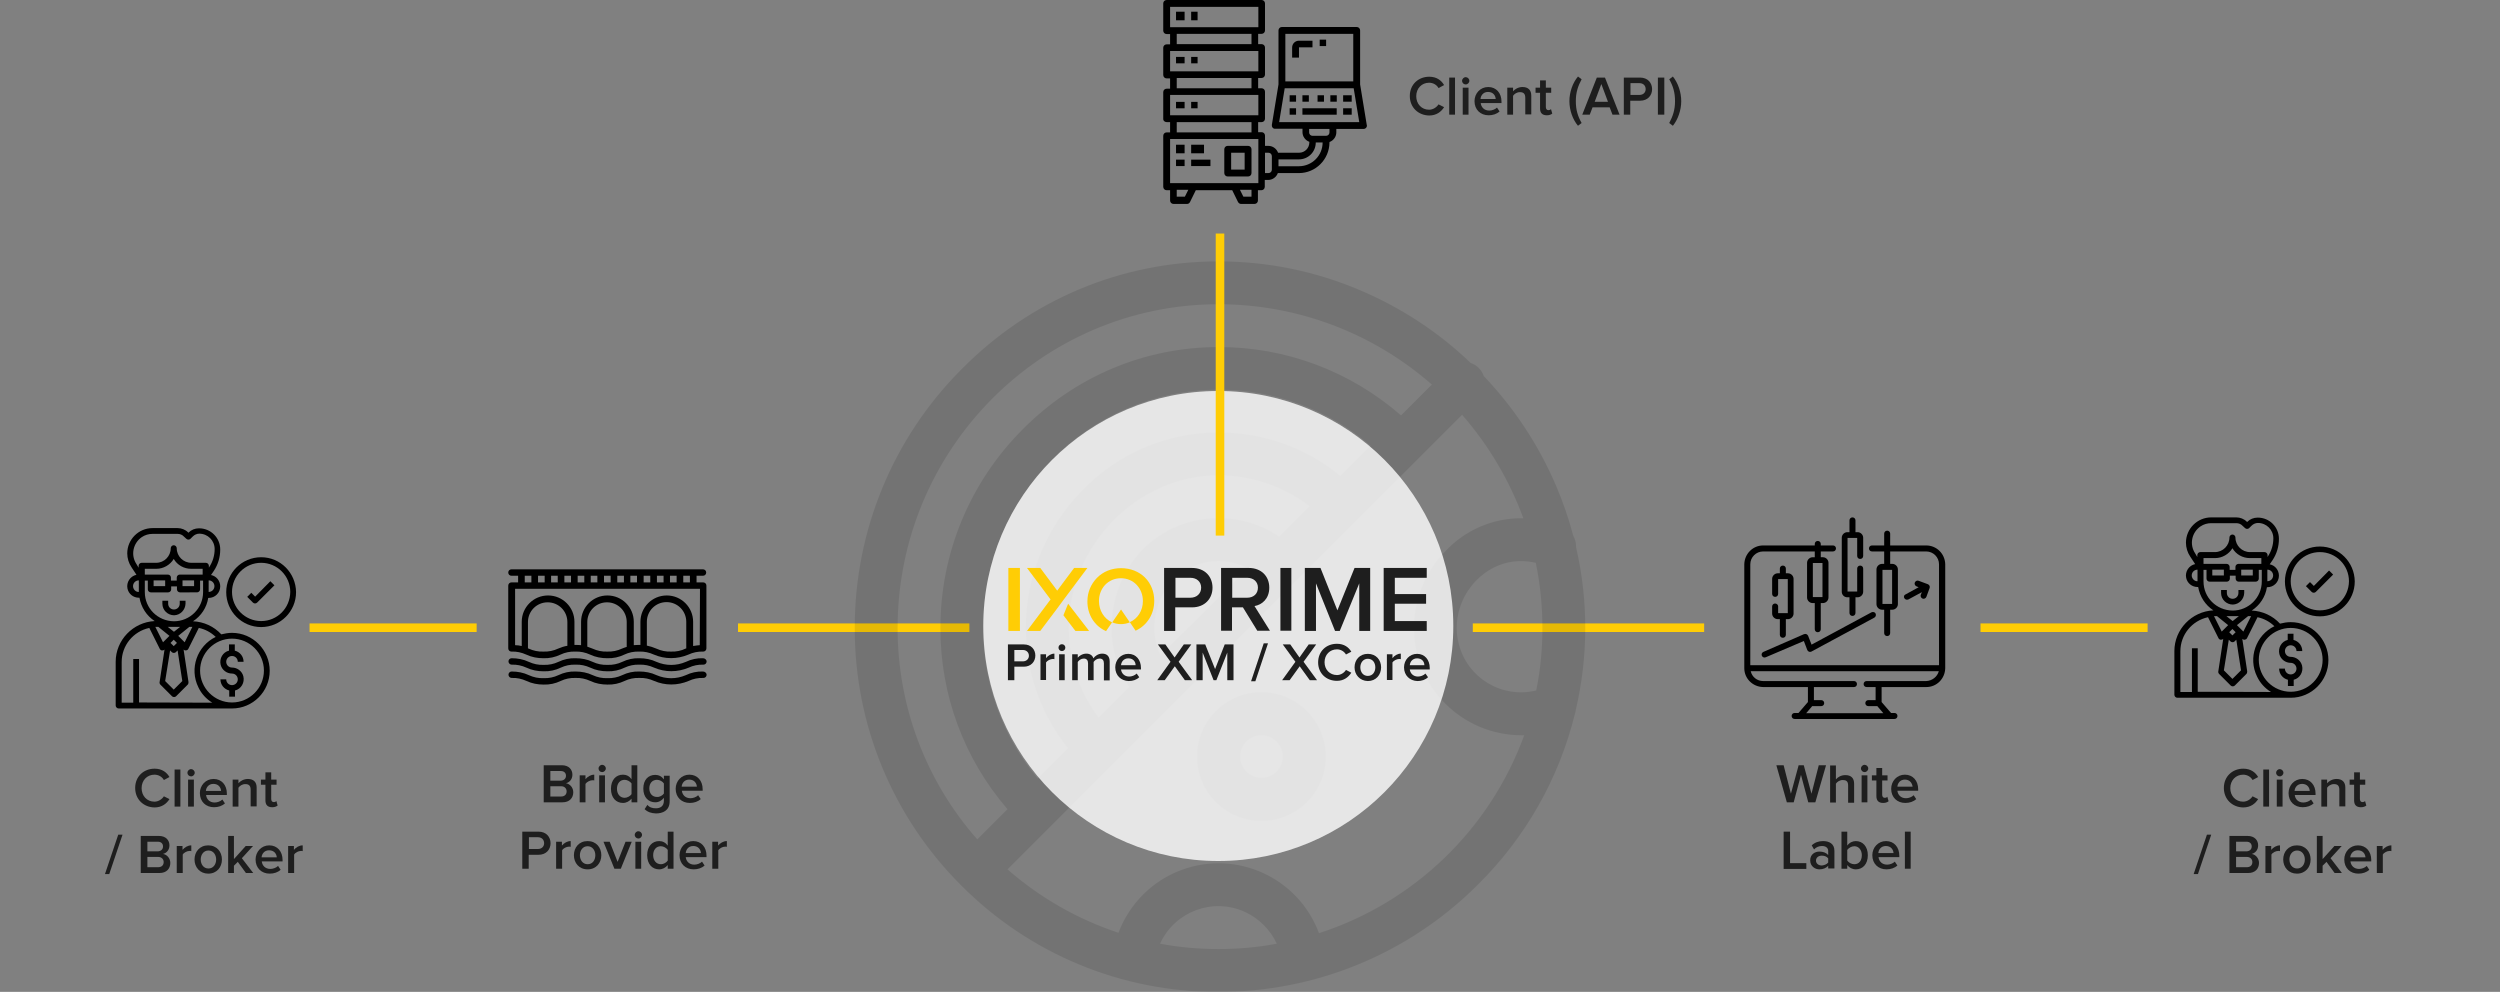
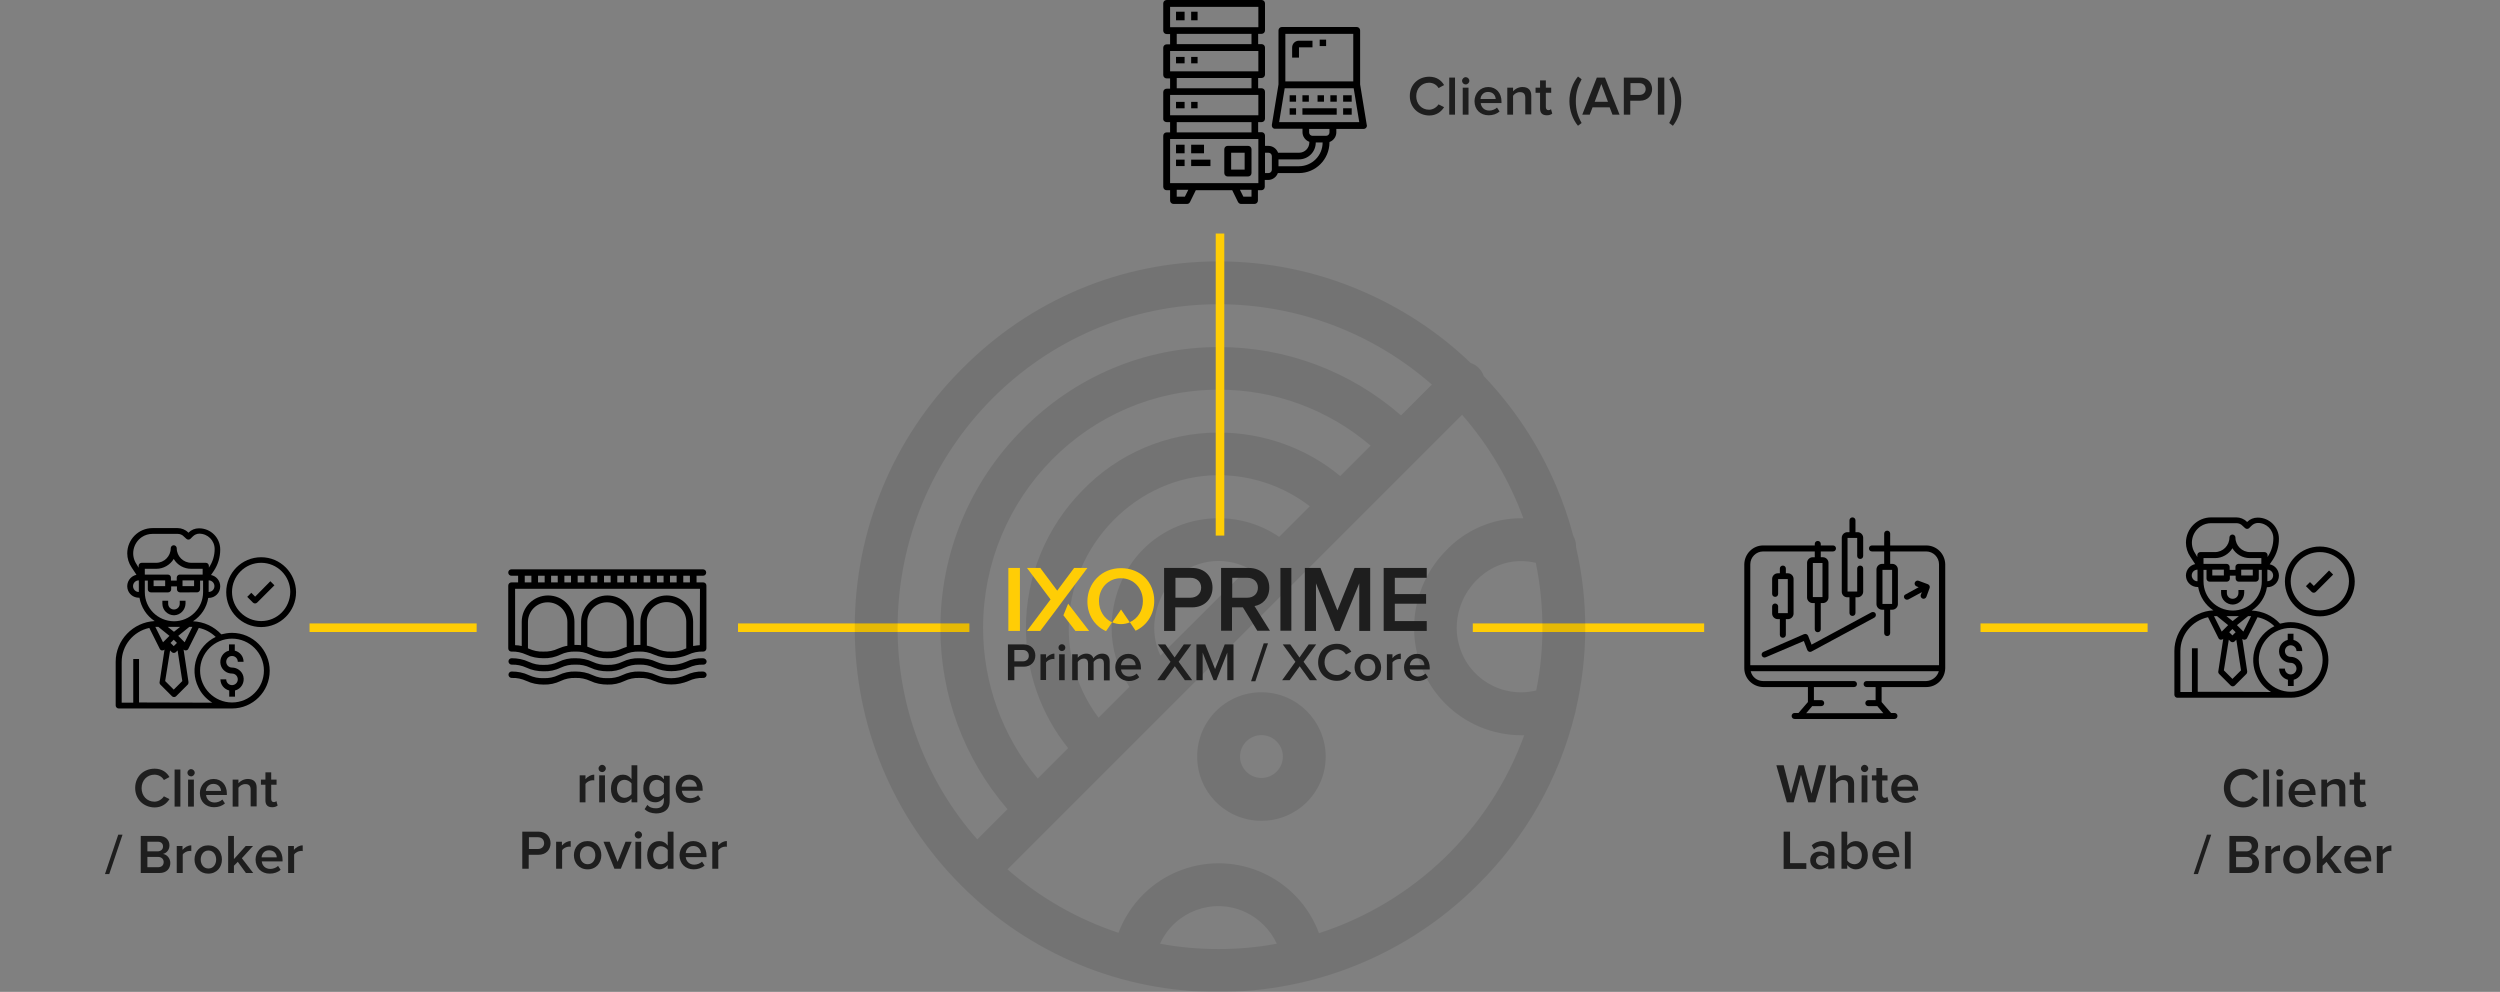
<svg xmlns="http://www.w3.org/2000/svg" version="1.1" id="Layer_1" x="0px" y="0px" width="1167px" height="463px" viewBox="0 0 1167 463" style="enable-background:new 0 0 1167 463;" xml:space="preserve">
  <rect x="0" y="0" width="1167" height="463" fill="#808080" stroke="none" />
  <style type="text/css">
	.st0{enable-background:new    ;}
	.st1{fill:#1E1E1E;}
	.st2{fill:none;stroke:#FFCD05;stroke-width:4;}
	.st3{opacity:0.1;}
	.st4{opacity:0.8;fill:#FFFFFF;}
	.st5{fill:#FFCD05;}
</style>
  <g id="Group_749" transform="translate(11160 973.516)">
    <g id="Group_742" transform="translate(-11114 -735)">
      <path id="Path_710" d="M40.6,43.3v-1.4h-2.7v1.4c0,1.5-1.2,2.7-2.7,2.7c-1.5,0-2.7-1.2-2.7-2.7v-1.4h-2.7v1.4c0,3,2.5,5.4,5.5,5.4    C38.2,48.6,40.5,46.2,40.6,43.3z" />
      <path id="Path_711" d="M75.9,21.6c-9,0-16.3,7.3-16.3,16.3s7.3,16.3,16.3,16.3s16.3-7.3,16.3-16.3C92.1,28.9,84.9,21.6,75.9,21.6z     M75.9,51.4c-7.5,0-13.6-6.1-13.6-13.6c0-7.5,6.1-13.6,13.6-13.6c7.5,0,13.6,6.1,13.6,13.6v0C89.4,45.4,83.4,51.4,75.9,51.4z" />
      <path id="Path_712" d="M62.3,67.7c1.5,0,2.7,1.2,2.7,2.7h2.7c0-2.5-1.7-4.6-4.1-5.2v-2.9h-2.7v2.9c-2.9,0.7-4.6,3.7-3.9,6.6    c0.6,2.4,2.8,4.1,5.3,4.1c1.5,0,2.7,1.2,2.7,2.7s-1.2,2.7-2.7,2.7s-2.7-1.2-2.7-2.7c0,0,0,0,0,0h-2.7c0,2.5,1.7,4.6,4.1,5.2v2.9    h2.7v-2.9c2.9-0.7,4.6-3.7,3.9-6.6c-0.6-2.4-2.8-4.1-5.3-4.1c-1.5,0-2.7-1.2-2.7-2.7C59.6,68.9,60.8,67.7,62.3,67.7L62.3,67.7z" />
      <path id="Path_713" d="M62.3,56.9c-1.7,0-3.4,0.3-5,0.7c-3.4-3.7-8.2-5.9-13.2-6.1c3.8-2.5,6.4-6.4,7.1-10.9h0.2    c3,0,5.4-2.4,5.4-5.4c0-2.6-1.8-4.8-4.3-5.3l1.3-1.9c2-3,3-6.4,3-10c0-5.5-4.4-9.9-9.9-9.9c-1.9,0-3.6,0.7-4.9,2l-0.1,0.1L41.8,10    c-1.3-1.3-3.1-2-4.9-2H25.2c-6.5,0-11.8,5.3-11.8,11.8c0,2.3,0.7,4.6,2,6.5l2.3,3.5c-2.9,0.6-4.8,3.5-4.2,6.4    c0.5,2.5,2.7,4.3,5.3,4.3h0.3c0.8,4.5,3.3,8.4,7.1,10.9C16.1,51.9,8,60.3,8,70.4v20.4c0,0.7,0.6,1.4,1.4,1.4c0,0,0,0,0,0h52.9    c9.7,0,17.6-7.9,17.6-17.6S72,56.9,62.3,56.9L62.3,56.9L62.3,56.9z M27.9,54.1l5.2,4.2l-3,3l-3.6-7.2c0.2,0,0.3,0,0.5,0L27.9,54.1    z M38.1,54.1l-2.9,2.3l-2.9-2.3H38.1z M33.4,65.1l0.8,0.8c0.5,0.5,1.4,0.5,1.9,0c0,0,0,0,0,0l0.8-0.8l2.2,14.3l-4,4l-4-4    L33.4,65.1z M35.1,63.1l-1.5-1.5l1.5-1.5l1.5,1.5L35.1,63.1z M37.2,58.3l5.2-4.2h0.9c0.2,0,0.3,0,0.5,0l-3.6,7.2L37.2,58.3z     M37.9,29.7c-0.7,0-1.4,0.6-1.4,1.4v1.4h-2.7v-1.4c0-0.7-0.6-1.4-1.4-1.4H21.6V27H27c3.3,0,6.4-1.8,8.1-4.6    c1.7,2.9,4.8,4.6,8.1,4.6h5.4v2.7L37.9,29.7z M44.6,32.4v2.7h-5.4v-2.7L44.6,32.4z M31.1,32.4v2.7h-5.4v-2.7L31.1,32.4z     M54.1,35.1c0,1.5-1.2,2.7-2.7,2.7v-5.4C52.9,32.4,54.1,33.6,54.1,35.1L54.1,35.1z M17.7,24.8c-2.8-4.2-1.6-9.8,2.5-12.6    c1.5-1,3.2-1.5,5-1.5h11.7c1.1,0,2.2,0.4,3,1.3L41,13c0.5,0.5,1.4,0.5,1.9,0l1.1-1.1c0.8-0.8,1.9-1.3,3-1.3c4,0,7.2,3.2,7.2,7.2    c0,3-0.9,6-2.6,8.5l-0.1,0.2v-0.9c0-0.7-0.6-1.4-1.4-1.4h-6.8c-3.7,0-6.8-3-6.8-6.8c0-0.7-0.6-1.4-1.4-1.4c-0.7,0-1.4,0.6-1.4,1.4    c0,3.7-3,6.8-6.8,6.8h-6.8c-0.7,0-1.4,0.6-1.4,1.4l0,0v0.9L17.7,24.8z M16.1,35.1c0-1.5,1.2-2.7,2.7-2.7v5.4    C17.4,37.9,16.1,36.6,16.1,35.1z M21.6,37.9v-5.4h1.4v4.1c0,0.7,0.6,1.4,1.4,1.4h8.1c0.7,0,1.4-0.6,1.4-1.4c0,0,0,0,0,0v-1.4h2.7    v1.4c0,0.7,0.6,1.4,1.4,1.4H46c0.7,0,1.4-0.6,1.4-1.4c0,0,0,0,0,0v-4.1h1.4v5.4c0,7.5-6.1,13.6-13.6,13.6    C27.6,51.4,21.6,45.4,21.6,37.9C21.6,37.9,21.6,37.9,21.6,37.9L21.6,37.9z M18.9,89.4V69.1h-2.7v20.4h-5.4v-19    c0-7.7,5.4-14.3,12.9-15.9l4.9,9.8c0.2,0.4,0.6,0.7,1,0.7c0.1,0,0.1,0,0.2,0c0.4,0,0.7-0.1,1-0.4l0,0l-2.3,15.2    c-0.1,0.4,0.1,0.9,0.4,1.2l5.4,5.4c0.5,0.5,1.4,0.5,1.9,0c0,0,0,0,0,0l5.4-5.4c0.3-0.3,0.4-0.7,0.4-1.2l-2.3-15.2l0,0    c0.3,0.3,0.6,0.4,1,0.4c0.1,0,0.1,0,0.2,0c0.4-0.1,0.8-0.3,1-0.7l4.9-9.8c3,0.6,5.7,2.1,7.9,4.2c-8.7,4.2-12.4,14.8-8.1,23.5    c1.4,3,3.7,5.5,6.5,7.2L18.9,89.4z M62.3,89.4c-8.2,0-14.9-6.7-14.9-14.9c0-8.2,6.7-14.9,14.9-14.9c8.2,0,14.9,6.7,14.9,14.9    C77.2,82.7,70.5,89.4,62.3,89.4z" />
      <path id="Path_714" d="M73.1,40l-1.8-1.8l-1.9,1.9l2.7,2.7c0.5,0.5,1.4,0.5,1.9,0c0,0,0,0,0,0l8.1-8.1l-1.9-1.9L73.1,40z" />
    </g>
    <g id="Group_743" transform="translate(-10153 -740)">
      <path id="Path_710-2" d="M40.6,43.3v-1.4h-2.7v1.4c0,1.5-1.2,2.7-2.7,2.7c-1.5,0-2.7-1.2-2.7-2.7v-1.4h-2.7v1.4    c0,3,2.5,5.4,5.5,5.4C38.2,48.6,40.5,46.2,40.6,43.3z" />
      <path id="Path_711-2" d="M75.9,21.6c-9,0-16.3,7.3-16.3,16.3s7.3,16.3,16.3,16.3s16.3-7.3,16.3-16.3    C92.1,28.9,84.9,21.6,75.9,21.6z M75.9,51.4c-7.5,0-13.6-6.1-13.6-13.6c0-7.5,6.1-13.6,13.6-13.6c7.5,0,13.6,6.1,13.6,13.6v0    C89.4,45.4,83.4,51.4,75.9,51.4z" />
      <path id="Path_712-2" d="M62.3,67.7c1.5,0,2.7,1.2,2.7,2.7h2.7c0-2.5-1.7-4.6-4.1-5.2v-2.9h-2.7v2.9c-2.9,0.7-4.6,3.7-3.9,6.6    c0.6,2.4,2.8,4.1,5.3,4.1c1.5,0,2.7,1.2,2.7,2.7s-1.2,2.7-2.7,2.7s-2.7-1.2-2.7-2.7c0,0,0,0,0,0h-2.7c0,2.5,1.7,4.6,4.1,5.2v2.9    h2.7v-2.9c2.9-0.7,4.6-3.7,3.9-6.6c-0.6-2.4-2.8-4.1-5.3-4.1c-1.5,0-2.7-1.2-2.7-2.7C59.6,68.9,60.8,67.7,62.3,67.7L62.3,67.7z" />
      <path id="Path_713-2" d="M62.3,56.9c-1.7,0-3.4,0.3-5,0.7c-3.4-3.7-8.2-5.9-13.2-6.1c3.8-2.5,6.4-6.4,7.1-10.9h0.2    c3,0,5.4-2.4,5.4-5.4c0-2.6-1.8-4.8-4.3-5.3l1.3-1.9c2-3,3-6.4,3-10c0-5.5-4.4-9.9-9.9-9.9c-1.9,0-3.6,0.7-4.9,2l-0.1,0.1L41.8,10    c-1.3-1.3-3.1-2-4.9-2H25.2c-6.5,0-11.8,5.3-11.8,11.8c0,2.3,0.7,4.6,2,6.5l2.3,3.5c-2.9,0.6-4.8,3.5-4.2,6.4    c0.5,2.5,2.7,4.3,5.3,4.3h0.3c0.8,4.5,3.3,8.4,7.1,10.9C16.1,51.9,8,60.3,8,70.4v20.4c0,0.7,0.6,1.4,1.4,1.4c0,0,0,0,0,0h52.9    c9.7,0,17.6-7.9,17.6-17.6S72,56.9,62.3,56.9L62.3,56.9L62.3,56.9z M27.9,54.1l5.2,4.2l-3,3l-3.6-7.2c0.2,0,0.3,0,0.5,0L27.9,54.1    z M38.1,54.1l-2.9,2.3l-2.9-2.3H38.1z M33.4,65.1l0.8,0.8c0.5,0.5,1.4,0.5,1.9,0c0,0,0,0,0,0l0.8-0.8l2.2,14.3l-4,4l-4-4    L33.4,65.1z M35.1,63.1l-1.5-1.5l1.5-1.5l1.5,1.5L35.1,63.1z M37.2,58.3l5.2-4.2h0.9c0.2,0,0.3,0,0.5,0l-3.6,7.2L37.2,58.3z     M37.9,29.7c-0.7,0-1.4,0.6-1.4,1.4v1.4h-2.7v-1.4c0-0.7-0.6-1.4-1.4-1.4H21.6V27H27c3.3,0,6.4-1.8,8.1-4.6    c1.7,2.9,4.8,4.6,8.1,4.6h5.4v2.7L37.9,29.7z M44.6,32.4v2.7h-5.4v-2.7L44.6,32.4z M31.1,32.4v2.7h-5.4v-2.7L31.1,32.4z     M54.1,35.1c0,1.5-1.2,2.7-2.7,2.7v-5.4C52.9,32.4,54.1,33.6,54.1,35.1L54.1,35.1z M17.7,24.8c-2.8-4.2-1.6-9.8,2.5-12.6    c1.5-1,3.2-1.5,5-1.5h11.7c1.1,0,2.2,0.4,3,1.3L41,13c0.5,0.5,1.4,0.5,1.9,0l1.1-1.1c0.8-0.8,1.9-1.3,3-1.3c4,0,7.2,3.2,7.2,7.2    c0,3-0.9,6-2.6,8.5l-0.1,0.2v-0.9c0-0.7-0.6-1.4-1.4-1.4h-6.8c-3.7,0-6.8-3-6.8-6.8c0-0.7-0.6-1.4-1.4-1.4c-0.7,0-1.4,0.6-1.4,1.4    c0,3.7-3,6.8-6.8,6.8h-6.8c-0.7,0-1.4,0.6-1.4,1.4l0,0v0.9L17.7,24.8z M16.1,35.1c0-1.5,1.2-2.7,2.7-2.7v5.4    C17.4,37.9,16.1,36.6,16.1,35.1z M21.6,37.9v-5.4h1.4v4.1c0,0.7,0.6,1.4,1.4,1.4h8.1c0.7,0,1.4-0.6,1.4-1.4c0,0,0,0,0,0v-1.4h2.7    v1.4c0,0.7,0.6,1.4,1.4,1.4H46c0.7,0,1.4-0.6,1.4-1.4c0,0,0,0,0,0v-4.1h1.4v5.4c0,7.5-6.1,13.6-13.6,13.6    C27.6,51.4,21.6,45.4,21.6,37.9C21.6,37.9,21.6,37.9,21.6,37.9L21.6,37.9z M18.9,89.4V69.1h-2.7v20.4h-5.4v-19    c0-7.7,5.4-14.3,12.9-15.9l4.9,9.8c0.2,0.4,0.6,0.7,1,0.7c0.1,0,0.1,0,0.2,0c0.4,0,0.7-0.1,1-0.4l0,0l-2.3,15.2    c-0.1,0.4,0.1,0.9,0.4,1.2l5.4,5.4c0.5,0.5,1.4,0.5,1.9,0c0,0,0,0,0,0l5.4-5.4c0.3-0.3,0.4-0.7,0.4-1.2l-2.3-15.2l0,0    c0.3,0.3,0.6,0.4,1,0.4c0.1,0,0.1,0,0.2,0c0.4-0.1,0.8-0.3,1-0.7l4.9-9.8c3,0.6,5.7,2.1,7.9,4.2c-8.7,4.2-12.4,14.8-8.1,23.5    c1.4,3,3.7,5.5,6.5,7.2L18.9,89.4z M62.3,89.4c-8.2,0-14.9-6.7-14.9-14.9c0-8.2,6.7-14.9,14.9-14.9c8.2,0,14.9,6.7,14.9,14.9    C77.2,82.7,70.5,89.4,62.3,89.4z" />
      <path id="Path_714-2" d="M73.1,40l-1.8-1.8l-1.9,1.9l2.7,2.7c0.5,0.5,1.4,0.5,1.9,0c0,0,0,0,0,0l8.1-8.1l-1.9-1.9L73.1,40z" />
    </g>
    <g id="Group_744" transform="translate(-10617.001 -973.516)">
      <g id="Group_460" transform="translate(58.702 44.772)">
        <g id="Group_459" transform="translate(0 0)">
          <rect id="Rectangle_479" x="0.3" y="-0.3" width="3" height="3" />
        </g>
      </g>
      <g id="Group_462" transform="translate(58.702 50.741)">
        <g id="Group_461" transform="translate(0 0)">
          <rect id="Rectangle_480" x="0.3" y="-0.2" width="3" height="3" />
        </g>
      </g>
      <g id="Group_464" transform="translate(64.671 50.741)">
        <g id="Group_463" transform="translate(0 0)">
          <rect id="Rectangle_481" x="0.3" y="-0.2" width="16" height="3" />
        </g>
      </g>
      <g id="Group_466" transform="translate(83.575 50.741)">
        <g id="Group_465" transform="translate(0 0)">
          <rect id="Rectangle_482" x="0.4" y="-0.2" width="4" height="3" />
        </g>
      </g>
      <g id="Group_468" transform="translate(64.671 44.772)">
        <g id="Group_467" transform="translate(0 0)">
          <rect id="Rectangle_483" x="0.3" y="-0.3" width="3" height="3" />
        </g>
      </g>
      <g id="Group_470" transform="translate(71.636 44.772)">
        <g id="Group_469" transform="translate(0 0)">
          <rect id="Rectangle_484" x="0.4" y="-0.3" width="3" height="3" />
        </g>
      </g>
      <g id="Group_472" transform="translate(77.606 44.772)">
        <g id="Group_471" transform="translate(0 0)">
          <rect id="Rectangle_485" x="0.4" y="-0.3" width="3" height="3" />
        </g>
      </g>
      <g id="Group_474" transform="translate(83.575 44.772)">
        <g id="Group_473" transform="translate(0 0)">
          <rect id="Rectangle_486" x="0.4" y="-0.3" width="4" height="3" />
        </g>
      </g>
      <g id="Group_476" transform="translate(60.168 19)">
        <g id="Group_475">
          <path id="Path_715" d="M3.2,0C1.4,0,0,1.4,0,3.2v0v4.7h3.2l0-4.8h6.3V0H3.2z" />
        </g>
      </g>
      <g id="Group_478" transform="translate(72.631 18.904)">
        <g id="Group_477" transform="translate(0 0)">
          <rect id="Rectangle_487" x="0.4" y="-0.4" width="3" height="3" />
        </g>
      </g>
      <g id="Group_480" transform="translate(5.971 5.969)">
        <g id="Group_479" transform="translate(0 0)">
          <rect id="Rectangle_488" x="0" y="-0.5" width="4" height="4" />
        </g>
      </g>
      <g id="Group_482" transform="translate(12.935 5.969)">
        <g id="Group_481" transform="translate(0 0)">
          <rect id="Rectangle_489" x="0.1" y="-0.5" width="3" height="4" />
        </g>
      </g>
      <g id="Group_484" transform="translate(5.971 26.863)">
        <g id="Group_483" transform="translate(0 0)">
          <rect id="Rectangle_490" x="0" y="-0.3" width="4" height="3" />
        </g>
      </g>
      <g id="Group_486" transform="translate(12.935 26.863)">
        <g id="Group_485" transform="translate(0 0)">
          <rect id="Rectangle_491" x="0.1" y="-0.3" width="3" height="3" />
        </g>
      </g>
      <g id="Group_488" transform="translate(5.971 47.757)">
        <g id="Group_487" transform="translate(0 0)">
          <rect id="Rectangle_492" x="0" y="-0.2" width="4" height="3" />
        </g>
      </g>
      <g id="Group_490" transform="translate(12.935 47.757)">
        <g id="Group_489" transform="translate(0 0)">
          <rect id="Rectangle_493" x="0.1" y="-0.2" width="3" height="3" />
        </g>
      </g>
      <g id="Group_492" transform="translate(0.001)">
        <g id="Group_491" transform="translate(0)">
          <path id="Path_716" d="M95,58.3l-3.1-18.9V14.2c0-0.9-0.7-1.6-1.6-1.6l0,0H55.4c-0.9,0-1.6,0.7-1.6,1.6l0,0v25.2l-3.1,18.9      c-0.1,0.9,0.4,1.7,1.3,1.8c0.1,0,0.2,0,0.3,0h12.7v1.6c0,2,1.3,3.8,3.2,4.5v0.3c0,2.6-2.1,4.8-4.8,4.8l0,0h-9.8      c-0.7-1.9-2.5-3.2-4.5-3.2h-1.6v-4.8c0-0.9-0.7-1.6-1.6-1.6l0,0h-1.6V57h1.6c0.9,0,1.6-0.7,1.6-1.6V42.8c0-0.9-0.7-1.6-1.6-1.6      l0,0h-1.6v-4.8h1.6c0.9,0,1.6-0.7,1.6-1.6l0,0V22.2c0-0.9-0.7-1.6-1.6-1.6l0,0h-1.6v-4.8h1.6c0.9,0,1.6-0.7,1.6-1.6v0V1.6      c0-0.9-0.7-1.6-1.6-1.6H1.6C0.7,0,0,0.7,0,1.6c0,0,0,0,0,0v12.7c0,0.9,0.7,1.6,1.6,1.6c0,0,0,0,0,0h1.6v4.8H1.6      c-0.9,0-1.6,0.7-1.6,1.6c0,0,0,0,0,0v12.7c0,0.9,0.7,1.6,1.6,1.6c0,0,0,0,0,0h1.6v4.8H1.6c-0.9,0-1.6,0.7-1.6,1.6c0,0,0,0,0,0      v12.7C0,56.3,0.7,57,1.6,57c0,0,0,0,0,0h1.6v4.8H1.6c-0.9,0-1.6,0.7-1.6,1.6c0,0,0,0,0,0v23.8c0,0.9,0.7,1.6,1.6,1.6      c0,0,0,0,0,0h1.6v4.8c0,0.9,0.7,1.6,1.6,1.6l0,0h6.3c0.6,0,1.1-0.3,1.4-0.9l2.7-5.5h17l2.7,5.5c0.3,0.5,0.8,0.9,1.4,0.9h6.3      c0.9,0,1.6-0.7,1.6-1.6l0,0v-4.8h1.6c0.9,0,1.6-0.7,1.6-1.6l0,0v-3.2h1.6c2,0,3.8-1.3,4.5-3.2h9.8c7.9,0,14.2-6.4,14.3-14.2      v-0.3c1.9-0.7,3.2-2.5,3.2-4.5v-1.6h12.7c0.9,0,1.6-0.7,1.6-1.6C95,58.5,95,58.4,95,58.3z M3.2,3.2h41.2v9.5H3.2V3.2z       M41.2,15.8v4.8H6.3v-4.8H41.2z M3.2,23.8h41.2v9.5H3.2L3.2,23.8z M41.2,36.4v4.8H6.3v-4.8H41.2z M3.2,44.3h41.2v9.5H3.2      L3.2,44.3z M41.2,57v4.8H6.3V57H41.2z M10.1,91.8H6.3v-3.2h5.4L10.1,91.8z M41.2,91.8h-3.8l-1.6-3.2h5.4L41.2,91.8z M44.3,85.5      H3.2V64.9h41.2V85.5z M50.7,79.2c0,0.9-0.7,1.6-1.6,1.6l0,0h-1.6v-9.5h1.6c0.9,0,1.6,0.7,1.6,1.6l0,0L50.7,79.2z M57,15.8h31.7      V38H57V15.8z M63.3,77.6h-9.5v-3.2h9.5c4.4,0,7.9-3.5,7.9-7.9h3.2C74.4,72.6,69.5,77.6,63.3,77.6L63.3,77.6z M77.6,61.8      c0,0.9-0.7,1.6-1.6,1.6c0,0,0,0,0,0h-6.3c-0.9,0-1.6-0.7-1.6-1.6l0,0v-1.6h9.5V61.8z M54.1,57l2.6-15.8h32.2L91.5,57H54.1z" />
        </g>
      </g>
      <g id="Group_494" transform="translate(5.971 67.656)">
        <g id="Group_493" transform="translate(0 0)">
          <rect id="Rectangle_494" x="0" y="-0.1" width="4" height="4" />
        </g>
      </g>
      <g id="Group_496" transform="translate(12.935 67.656)">
        <g id="Group_495" transform="translate(0 0)">
          <rect id="Rectangle_495" x="0.1" y="-0.1" width="6" height="4" />
        </g>
      </g>
      <g id="Group_498" transform="translate(12.935 74.62)">
        <g id="Group_497" transform="translate(0 0)">
          <rect id="Rectangle_496" x="0.1" y="-0.1" width="9" height="3" />
        </g>
      </g>
      <g id="Group_500" transform="translate(5.971 74.62)">
        <g id="Group_499" transform="translate(0 0)">
          <rect id="Rectangle_497" x="0" y="-0.1" width="4" height="3" />
        </g>
      </g>
      <g id="Group_502" transform="translate(28.501 68.084)">
        <g id="Group_501">
          <path id="Path_717" d="M11.1,0H1.6C0.7,0,0,0.7,0,1.6c0,0,0,0,0,0v11.1c0,0.9,0.7,1.6,1.6,1.6l0,0h9.5c0.9,0,1.6-0.7,1.6-1.6      l0,0V1.6C12.7,0.7,12,0,11.1,0z M9.5,11.1H3.2V3.2h6.3V11.1z" />
        </g>
      </g>
    </g>
    <g class="st0">
      <path class="st1" d="M-11096.9-605.7c0-5.4,4-9,9.1-9c3.5,0,5.7,1.8,6.9,3.9l-2.6,1.4c-0.8-1.5-2.5-2.5-4.4-2.5    c-3.4,0-6,2.6-6,6.3c0,3.6,2.5,6.3,6,6.3c1.8,0,3.5-1.1,4.4-2.5l2.6,1.3c-1.3,2.1-3.5,3.9-7,3.9    C-11092.9-596.7-11096.9-600.3-11096.9-605.7z" />
      <path class="st1" d="M-11078.5-597v-17.3h2.7v17.3H-11078.5z" />
      <path class="st1" d="M-11072.5-612.8c0-0.9,0.8-1.7,1.7-1.7s1.7,0.8,1.7,1.7c0,0.9-0.8,1.7-1.7,1.7S-11072.5-611.8-11072.5-612.8z     M-11072.2-597v-12.6h2.7v12.6H-11072.2z" />
      <path class="st1" d="M-11066.7-603.3c0-3.6,2.7-6.6,6.4-6.6c3.8,0,6.2,2.9,6.2,6.8v0.7h-9.7c0.2,1.9,1.6,3.5,4,3.5    c1.2,0,2.7-0.5,3.6-1.4l1.2,1.8c-1.3,1.2-3.1,1.8-5.1,1.8C-11063.9-596.7-11066.7-599.3-11066.7-603.3z M-11060.4-607.6    c-2.3,0-3.4,1.8-3.5,3.3h7.1C-11056.9-605.8-11057.9-607.6-11060.4-607.6z" />
      <path class="st1" d="M-11043-597v-7.9c0-2-1-2.6-2.5-2.6c-1.4,0-2.6,0.8-3.2,1.7v8.8h-2.7v-12.6h2.7v1.7c0.8-1,2.5-2,4.4-2    c2.7,0,4.1,1.5,4.1,4v8.8H-11043z" />
      <path class="st1" d="M-11036.1-599.9v-7.3h-2.1v-2.4h2.1v-3.4h2.7v3.4h2.5v2.4h-2.5v6.6c0,0.9,0.4,1.5,1.2,1.5    c0.5,0,1-0.2,1.2-0.5l0.6,2.1c-0.5,0.4-1.3,0.8-2.5,0.8C-11035.1-596.7-11036.1-597.8-11036.1-599.9z" />
    </g>
    <g class="st0">
      <path class="st1" d="M-11111-565.5l6.2-18.4h2l-6.2,18.4H-11111z" />
      <path class="st1" d="M-11094.3-566v-17.3h8.5c3.2,0,4.9,2,4.9,4.4c0,2.2-1.4,3.6-3,4c1.9,0.3,3.4,2.1,3.4,4.2c0,2.7-1.8,4.7-5,4.7    H-11094.3z M-11083.9-578.4c0-1.3-0.9-2.2-2.4-2.2h-4.9v4.5h4.9C-11084.8-576.2-11083.9-577.1-11083.9-578.4z M-11083.6-571.1    c0-1.3-0.9-2.4-2.6-2.4h-5v4.8h5C-11084.6-568.7-11083.6-569.6-11083.6-571.1z" />
      <path class="st1" d="M-11077.5-566v-12.6h2.7v1.8c1-1.2,2.5-2.1,4.1-2.1v2.7c-0.2-0.1-0.5-0.1-0.8-0.1c-1.2,0-2.7,0.8-3.2,1.7v8.6    H-11077.5z" />
      <path class="st1" d="M-11069.2-572.3c0-3.6,2.4-6.6,6.4-6.6c4,0,6.4,3,6.4,6.6c0,3.6-2.4,6.6-6.4,6.6    C-11066.7-565.7-11069.2-568.7-11069.2-572.3z M-11059.1-572.3c0-2.2-1.3-4.2-3.6-4.2c-2.3,0-3.6,2-3.6,4.2c0,2.2,1.3,4.2,3.6,4.2    C-11060.4-568.1-11059.1-570.1-11059.1-572.3z" />
      <path class="st1" d="M-11045.2-566l-3.8-5.2l-1.8,1.8v3.4h-2.7v-17.3h2.7v10.8l5.5-6.1h3.4l-5.2,5.7l5.3,6.9H-11045.2z" />
      <path class="st1" d="M-11040.7-572.3c0-3.6,2.7-6.6,6.4-6.6c3.8,0,6.2,2.9,6.2,6.8v0.7h-9.7c0.2,1.9,1.6,3.5,4,3.5    c1.2,0,2.7-0.5,3.6-1.4l1.2,1.8c-1.3,1.2-3.1,1.8-5.1,1.8C-11037.9-565.7-11040.7-568.3-11040.7-572.3z M-11034.4-576.6    c-2.3,0-3.4,1.8-3.5,3.3h7.1C-11030.9-574.8-11031.9-576.6-11034.4-576.6z" />
      <path class="st1" d="M-11025.5-566v-12.6h2.7v1.8c1-1.2,2.5-2.1,4.1-2.1v2.7c-0.2-0.1-0.5-0.1-0.8-0.1c-1.2,0-2.7,0.8-3.2,1.7v8.6    H-11025.5z" />
    </g>
    <g class="st0">
      <path class="st1" d="M-10121.9-605.7c0-5.4,4-9,9.1-9c3.5,0,5.7,1.8,6.9,3.9l-2.6,1.4c-0.8-1.5-2.5-2.5-4.4-2.5    c-3.4,0-6,2.6-6,6.3c0,3.6,2.5,6.3,6,6.3c1.8,0,3.5-1.1,4.4-2.5l2.6,1.3c-1.3,2.1-3.5,3.9-7,3.9    C-10117.9-596.7-10121.9-600.3-10121.9-605.7z" />
      <path class="st1" d="M-10103.5-597v-17.3h2.7v17.3H-10103.5z" />
      <path class="st1" d="M-10097.5-612.8c0-0.9,0.8-1.7,1.7-1.7s1.7,0.8,1.7,1.7c0,0.9-0.8,1.7-1.7,1.7S-10097.5-611.8-10097.5-612.8z     M-10097.2-597v-12.6h2.7v12.6H-10097.2z" />
      <path class="st1" d="M-10091.7-603.3c0-3.6,2.7-6.6,6.4-6.6c3.8,0,6.2,2.9,6.2,6.8v0.7h-9.7c0.2,1.9,1.6,3.5,4,3.5    c1.2,0,2.7-0.5,3.6-1.4l1.2,1.8c-1.3,1.2-3.1,1.8-5.1,1.8C-10088.9-596.7-10091.7-599.3-10091.7-603.3z M-10085.4-607.6    c-2.3,0-3.4,1.8-3.5,3.3h7.1C-10081.9-605.8-10082.9-607.6-10085.4-607.6z" />
      <path class="st1" d="M-10068-597v-7.9c0-2-1-2.6-2.5-2.6c-1.4,0-2.6,0.8-3.2,1.7v8.8h-2.7v-12.6h2.7v1.7c0.8-1,2.5-2,4.4-2    c2.7,0,4.1,1.5,4.1,4v8.8H-10068z" />
      <path class="st1" d="M-10061.1-599.9v-7.3h-2.1v-2.4h2.1v-3.4h2.7v3.4h2.5v2.4h-2.5v6.6c0,0.9,0.4,1.5,1.2,1.5    c0.5,0,1-0.2,1.2-0.5l0.6,2.1c-0.5,0.4-1.3,0.8-2.5,0.8C-10060.1-596.7-10061.1-597.8-10061.1-599.9z" />
    </g>
    <g class="st0">
      <path class="st1" d="M-10136-565.5l6.2-18.4h2l-6.2,18.4H-10136z" />
      <path class="st1" d="M-10119.3-566v-17.3h8.5c3.2,0,4.9,2,4.9,4.4c0,2.2-1.4,3.6-3,4c1.9,0.3,3.4,2.1,3.4,4.2c0,2.7-1.8,4.7-5,4.7    H-10119.3z M-10108.9-578.4c0-1.3-0.9-2.2-2.4-2.2h-4.9v4.5h4.9C-10109.8-576.2-10108.9-577.1-10108.9-578.4z M-10108.6-571.1    c0-1.3-0.9-2.4-2.6-2.4h-5v4.8h5C-10109.6-568.7-10108.6-569.6-10108.6-571.1z" />
      <path class="st1" d="M-10102.5-566v-12.6h2.7v1.8c1-1.2,2.5-2.1,4.1-2.1v2.7c-0.2-0.1-0.5-0.1-0.8-0.1c-1.2,0-2.7,0.8-3.2,1.7v8.6    H-10102.5z" />
      <path class="st1" d="M-10094.2-572.3c0-3.6,2.4-6.6,6.4-6.6c4,0,6.4,3,6.4,6.6c0,3.6-2.4,6.6-6.4,6.6    C-10091.7-565.7-10094.2-568.7-10094.2-572.3z M-10084.1-572.3c0-2.2-1.3-4.2-3.6-4.2c-2.3,0-3.6,2-3.6,4.2c0,2.2,1.3,4.2,3.6,4.2    C-10085.4-568.1-10084.1-570.1-10084.1-572.3z" />
      <path class="st1" d="M-10070.2-566l-3.8-5.2l-1.8,1.8v3.4h-2.7v-17.3h2.7v10.8l5.5-6.1h3.4l-5.2,5.7l5.3,6.9H-10070.2z" />
      <path class="st1" d="M-10065.7-572.3c0-3.6,2.7-6.6,6.4-6.6c3.8,0,6.2,2.9,6.2,6.8v0.7h-9.7c0.2,1.9,1.6,3.5,4,3.5    c1.2,0,2.7-0.5,3.6-1.4l1.2,1.8c-1.3,1.2-3.1,1.8-5.1,1.8C-10062.9-565.7-10065.7-568.3-10065.7-572.3z M-10059.4-576.6    c-2.3,0-3.4,1.8-3.5,3.3h7.1C-10055.9-574.8-10056.9-576.6-10059.4-576.6z" />
      <path class="st1" d="M-10050.5-566v-12.6h2.7v1.8c1-1.2,2.5-2.1,4.1-2.1v2.7c-0.2-0.1-0.5-0.1-0.8-0.1c-1.2,0-2.7,0.8-3.2,1.7v8.6    H-10050.5z" />
    </g>
    <g class="st0">
-       <path class="st1" d="M-10906.2-599v-17.3h8.5c3.2,0,4.9,2,4.9,4.4c0,2.2-1.4,3.6-3,4c1.9,0.3,3.4,2.1,3.4,4.2c0,2.7-1.8,4.7-5,4.7    H-10906.2z M-10895.8-611.4c0-1.3-0.9-2.2-2.4-2.2h-4.9v4.5h4.9C-10896.7-609.2-10895.8-610.1-10895.8-611.4z M-10895.5-604.1    c0-1.3-0.9-2.4-2.6-2.4h-5v4.8h5C-10896.5-601.7-10895.5-602.6-10895.5-604.1z" />
      <path class="st1" d="M-10889.4-599v-12.6h2.7v1.8c1-1.2,2.5-2.1,4.1-2.1v2.7c-0.2-0.1-0.5-0.1-0.8-0.1c-1.2,0-2.7,0.8-3.3,1.7v8.6    H-10889.4z" />
      <path class="st1" d="M-10880.6-614.8c0-0.9,0.8-1.7,1.7-1.7c0.9,0,1.7,0.8,1.7,1.7c0,0.9-0.8,1.7-1.7,1.7    C-10879.9-613.1-10880.6-613.8-10880.6-614.8z M-10880.3-599v-12.6h2.7v12.6H-10880.3z" />
      <path class="st1" d="M-10865.2-599v-1.7c-1,1.2-2.4,2-4,2c-3.2,0-5.6-2.4-5.6-6.6c0-4.1,2.3-6.6,5.6-6.6c1.6,0,3,0.7,4,2.1v-6.5    h2.7v17.3H-10865.2z M-10865.2-602.8v-5c-0.6-0.9-2-1.7-3.2-1.7c-2.2,0-3.6,1.7-3.6,4.2c0,2.4,1.4,4.2,3.6,4.2    C-10867.2-601.1-10865.8-601.9-10865.2-602.8z" />
      <path class="st1" d="M-10859.1-595.8l1.3-2c1,1.2,2.3,1.6,4,1.6c1.8,0,3.7-0.8,3.7-3.5v-1.4c-1,1.3-2.4,2.1-4,2.1    c-3.2,0-5.6-2.3-5.6-6.4c0-4.1,2.3-6.4,5.6-6.4c1.6,0,3,0.7,4,2.1v-1.7h2.7v11.9c0,4.5-3.4,5.7-6.4,5.7    C-10856-593.9-10857.6-594.4-10859.1-595.8z M-10850.1-603.1v-4.7c-0.6-0.9-1.9-1.7-3.2-1.7c-2.2,0-3.6,1.6-3.6,4s1.4,4,3.6,4    C-10852.1-601.4-10850.7-602.2-10850.1-603.1z" />
-       <path class="st1" d="M-10844.6-605.3c0-3.6,2.7-6.6,6.4-6.6c3.8,0,6.2,2.9,6.2,6.8v0.7h-9.7c0.2,1.9,1.6,3.5,4,3.5    c1.2,0,2.7-0.5,3.6-1.4l1.2,1.8c-1.3,1.2-3.1,1.8-5.1,1.8C-10841.8-598.7-10844.6-601.3-10844.6-605.3z M-10838.3-609.6    c-2.3,0-3.4,1.8-3.5,3.3h7.1C-10834.8-607.8-10835.8-609.6-10838.3-609.6z" />
+       <path class="st1" d="M-10844.6-605.3c0-3.6,2.7-6.6,6.4-6.6c3.8,0,6.2,2.9,6.2,6.8v0.7h-9.7c0.2,1.9,1.6,3.5,4,3.5    c1.2,0,2.7-0.5,3.6-1.4l1.2,1.8c-1.3,1.2-3.1,1.8-5.1,1.8C-10841.8-598.7-10844.6-601.3-10844.6-605.3M-10838.3-609.6    c-2.3,0-3.4,1.8-3.5,3.3h7.1C-10834.8-607.8-10835.8-609.6-10838.3-609.6z" />
    </g>
    <g class="st0">
      <path class="st1" d="M-10916.2-568v-17.3h7.6c3.6,0,5.6,2.5,5.6,5.4c0,2.9-2,5.4-5.6,5.4h-4.6v6.5H-10916.2z M-10906-579.9    c0-1.7-1.2-2.8-2.9-2.8h-4.2v5.5h4.2C-10907.2-577.2-10906-578.3-10906-579.9z" />
      <path class="st1" d="M-10900.4-568v-12.6h2.7v1.8c1-1.2,2.5-2.1,4.1-2.1v2.7c-0.2-0.1-0.5-0.1-0.8-0.1c-1.2,0-2.7,0.8-3.2,1.7v8.6    H-10900.4z" />
      <path class="st1" d="M-10892.1-574.3c0-3.6,2.4-6.6,6.4-6.6c4,0,6.4,3,6.4,6.6c0,3.6-2.4,6.6-6.4,6.6    C-10889.7-567.7-10892.1-570.7-10892.1-574.3z M-10882.1-574.3c0-2.2-1.3-4.2-3.6-4.2c-2.3,0-3.6,2-3.6,4.2c0,2.2,1.3,4.2,3.6,4.2    C-10883.3-570.1-10882.1-572.1-10882.1-574.3z" />
      <path class="st1" d="M-10873.2-568l-5.1-12.6h2.9l3.7,9.4l3.7-9.4h2.9l-5.1,12.6H-10873.2z" />
      <path class="st1" d="M-10863.7-583.8c0-0.9,0.8-1.7,1.7-1.7s1.7,0.8,1.7,1.7c0,0.9-0.8,1.7-1.7,1.7S-10863.7-582.8-10863.7-583.8z     M-10863.4-568v-12.6h2.7v12.6H-10863.4z" />
      <path class="st1" d="M-10848.3-568v-1.7c-1,1.2-2.4,2-4,2c-3.2,0-5.6-2.4-5.6-6.6c0-4.1,2.3-6.6,5.6-6.6c1.6,0,3,0.7,4,2.1v-6.5    h2.7v17.3H-10848.3z M-10848.3-571.8v-5c-0.6-0.9-2-1.7-3.2-1.7c-2.2,0-3.6,1.7-3.6,4.2c0,2.4,1.4,4.2,3.6,4.2    C-10850.2-570.1-10848.9-570.9-10848.3-571.8z" />
      <path class="st1" d="M-10842.8-574.3c0-3.6,2.7-6.6,6.4-6.6c3.8,0,6.2,2.9,6.2,6.8v0.7h-9.7c0.2,1.9,1.6,3.5,4,3.5    c1.2,0,2.7-0.5,3.6-1.4l1.2,1.8c-1.3,1.2-3.1,1.8-5.1,1.8C-10840-567.7-10842.8-570.3-10842.8-574.3z M-10836.4-578.6    c-2.3,0-3.4,1.8-3.5,3.3h7.1C-10832.9-576.8-10833.9-578.6-10836.4-578.6z" />
      <path class="st1" d="M-10827.5-568v-12.6h2.7v1.8c1-1.2,2.5-2.1,4.1-2.1v2.7c-0.2-0.1-0.5-0.1-0.8-0.1c-1.2,0-2.7,0.8-3.2,1.7v8.6    H-10827.5z" />
    </g>
    <g class="st0">
      <path class="st1" d="M-10315.9-599l-3.4-12.8l-3.4,12.8h-3.2l-4.9-17.3h3.4l3.4,13.3l3.6-13.3h2.4l3.6,13.3l3.4-13.3h3.4l-5,17.3    H-10315.9z" />
      <path class="st1" d="M-10297.3-599v-7.9c0-2-1-2.5-2.5-2.5c-1.4,0-2.6,0.8-3.2,1.7v8.8h-2.7v-17.3h2.7v6.5c0.8-1,2.4-2,4.4-2    c2.7,0,4.1,1.4,4.1,4v8.9H-10297.3z" />
      <path class="st1" d="M-10291.3-614.8c0-0.9,0.8-1.7,1.7-1.7s1.7,0.8,1.7,1.7c0,0.9-0.8,1.7-1.7,1.7S-10291.3-613.8-10291.3-614.8z     M-10291-599v-12.6h2.7v12.6H-10291z" />
      <path class="st1" d="M-10284.1-601.9v-7.3h-2.1v-2.4h2.1v-3.4h2.7v3.4h2.5v2.4h-2.5v6.6c0,0.9,0.4,1.5,1.2,1.5    c0.5,0,1-0.2,1.2-0.5l0.6,2.1c-0.5,0.4-1.3,0.8-2.5,0.8C-10283.1-598.7-10284.1-599.8-10284.1-601.9z" />
      <path class="st1" d="M-10277.2-605.3c0-3.6,2.7-6.6,6.4-6.6c3.8,0,6.2,2.9,6.2,6.8v0.7h-9.7c0.2,1.9,1.6,3.5,4,3.5    c1.2,0,2.7-0.5,3.6-1.4l1.2,1.8c-1.3,1.2-3.1,1.8-5.1,1.8C-10274.4-598.7-10277.2-601.3-10277.2-605.3z M-10270.8-609.6    c-2.3,0-3.4,1.8-3.5,3.3h7.1C-10267.4-607.8-10268.4-609.6-10270.8-609.6z" />
    </g>
    <g class="st0">
      <path class="st1" d="M-10327.4-568v-17.3h3v14.7h7.6v2.7H-10327.4z" />
      <path class="st1" d="M-10306.6-568v-1.4c-0.9,1.1-2.4,1.7-4.1,1.7c-2,0-4.3-1.4-4.3-4.2c0-2.9,2.3-4.1,4.3-4.1    c1.7,0,3.1,0.5,4.1,1.6v-1.9c0-1.5-1.2-2.3-2.9-2.3c-1.4,0-2.7,0.5-3.7,1.6l-1.1-1.9c1.5-1.4,3.3-2,5.3-2c2.8,0,5.3,1.2,5.3,4.5    v8.3H-10306.6z M-10306.6-570.9v-1.9c-0.6-0.9-1.8-1.3-3-1.3c-1.5,0-2.7,0.9-2.7,2.3c0,1.4,1.2,2.3,2.7,2.3    C-10308.5-569.6-10307.3-570-10306.6-570.9z" />
      <path class="st1" d="M-10300.4-568v-17.3h2.7v6.5c1-1.4,2.5-2.1,4-2.1c3.2,0,5.6,2.5,5.6,6.6c0,4.2-2.4,6.6-5.6,6.6    c-1.6,0-3.1-0.8-4-2v1.7H-10300.4z M-10294.4-570.1c2.2,0,3.5-1.7,3.5-4.2c0-2.4-1.4-4.2-3.5-4.2c-1.3,0-2.6,0.8-3.3,1.7v5    C-10297-570.8-10295.7-570.1-10294.4-570.1z" />
      <path class="st1" d="M-10286-574.3c0-3.6,2.7-6.6,6.4-6.6c3.8,0,6.2,2.9,6.2,6.8v0.7h-9.7c0.2,1.9,1.6,3.5,4,3.5    c1.2,0,2.7-0.5,3.6-1.4l1.2,1.8c-1.3,1.2-3.1,1.8-5.1,1.8C-10283.2-567.7-10286-570.3-10286-574.3z M-10279.7-578.6    c-2.3,0-3.4,1.8-3.5,3.3h7.1C-10276.2-576.8-10277.2-578.6-10279.7-578.6z" />
      <path class="st1" d="M-10270.8-568v-17.3h2.7v17.3H-10270.8z" />
    </g>
    <g class="st0">
      <path class="st1" d="M-10501.9-928.7c0-5.4,4-9,9.1-9c3.5,0,5.7,1.8,6.9,3.9l-2.6,1.4c-0.8-1.5-2.5-2.5-4.4-2.5    c-3.4,0-6,2.6-6,6.3c0,3.6,2.5,6.3,6,6.3c1.8,0,3.5-1.1,4.4-2.5l2.6,1.3c-1.3,2.1-3.5,3.9-7,3.9    C-10497.9-919.7-10501.9-923.3-10501.9-928.7z" />
      <path class="st1" d="M-10483.5-920v-17.3h2.7v17.3H-10483.5z" />
      <path class="st1" d="M-10477.5-935.8c0-0.9,0.8-1.7,1.7-1.7s1.7,0.8,1.7,1.7c0,0.9-0.8,1.7-1.7,1.7S-10477.5-934.8-10477.5-935.8z     M-10477.2-920v-12.6h2.7v12.6H-10477.2z" />
      <path class="st1" d="M-10471.7-926.3c0-3.6,2.7-6.6,6.4-6.6c3.8,0,6.2,2.9,6.2,6.8v0.7h-9.7c0.2,1.9,1.6,3.5,4,3.5    c1.2,0,2.7-0.5,3.6-1.4l1.2,1.8c-1.3,1.2-3.1,1.8-5.1,1.8C-10468.9-919.7-10471.7-922.3-10471.7-926.3z M-10465.4-930.6    c-2.3,0-3.4,1.8-3.5,3.3h7.1C-10461.9-928.8-10462.9-930.6-10465.4-930.6z" />
      <path class="st1" d="M-10448-920v-7.9c0-2-1-2.6-2.5-2.6c-1.4,0-2.6,0.8-3.2,1.7v8.8h-2.7v-12.6h2.7v1.7c0.8-1,2.5-2,4.4-2    c2.7,0,4.1,1.5,4.1,4v8.8H-10448z" />
      <path class="st1" d="M-10441.1-922.9v-7.3h-2.1v-2.4h2.1v-3.4h2.7v3.4h2.5v2.4h-2.5v6.6c0,0.9,0.4,1.5,1.2,1.5    c0.5,0,1-0.2,1.2-0.5l0.6,2.1c-0.5,0.4-1.3,0.8-2.5,0.8C-10440.1-919.7-10441.1-920.8-10441.1-922.9z" />
      <path class="st1" d="M-10423.4-914.8c-2.5-3-4-7.3-4-11.5c0-4.2,1.5-8.5,4-11.5l1.7,1.3c-1.7,3.2-2.7,6.1-2.7,10.2    c0,4.1,0.9,7,2.7,10.2L-10423.4-914.8z" />
      <path class="st1" d="M-10407.3-920l-1.3-3.4h-8l-1.3,3.4h-3.5l6.8-17.3h3.8l6.8,17.3H-10407.3z M-10412.5-934.3l-3.1,8.3h6.2    L-10412.5-934.3z" />
      <path class="st1" d="M-10402-920v-17.3h7.6c3.6,0,5.6,2.5,5.6,5.4c0,2.9-2,5.4-5.6,5.4h-4.6v6.5H-10402z M-10391.8-931.9    c0-1.7-1.2-2.8-2.9-2.8h-4.2v5.5h4.2C-10393-929.2-10391.8-930.3-10391.8-931.9z" />
      <path class="st1" d="M-10386.1-920v-17.3h3v17.3H-10386.1z" />
      <path class="st1" d="M-10380.8-916.1c1.7-3.2,2.7-6.1,2.7-10.2c0-4.1-0.9-7-2.7-10.2l1.7-1.3c2.4,3,3.9,7.3,3.9,11.5    c0,4.2-1.5,8.5-3.9,11.5L-10380.8-916.1z" />
    </g>
    <g id="Group_745" transform="translate(-10938.749 -795.854)">
      <path id="Path_718" d="M106.9,91.1c0.9,0,1.5-0.7,1.5-1.5c0-0.9-0.7-1.5-1.5-1.5H17.5c-0.9,0-1.5,0.7-1.5,1.5    c0,0.9,0.7,1.5,1.5,1.5h3.1v3.1h-3.1c-0.9,0-1.5,0.7-1.5,1.5V125c0,0.9,0.7,1.5,1.5,1.5c2.4-0.1,4.7,0.4,6.9,1.4    c2.5,1.2,5.3,1.7,8,1.7c2.8,0.1,5.5-0.5,8-1.7c2.1-1,4.5-1.5,6.9-1.4c2.4-0.1,4.7,0.4,6.9,1.4c2.5,1.2,5.3,1.7,8,1.7    c2.8,0.1,5.5-0.5,8-1.7c2.1-1,4.5-1.5,6.9-1.4c2.4-0.1,4.7,0.4,6.9,1.4c5.1,2.2,10.9,2.2,16.1,0c2.1-1,4.5-1.5,6.9-1.4    c0.9,0,1.5-0.7,1.5-1.5V95.7c0-0.9-0.7-1.5-1.5-1.5h-3.1v-3.1H106.9z M91.5,94.2v-3.1h3.1v3.1H91.5z M29.9,94.2v-3.1H33v3.1H29.9z     M36,91.1h3.1v3.1H36L36,91.1z M42.2,91.1h3.1v3.1h-3.1L42.2,91.1z M48.4,91.1h3.1v3.1h-3.1V91.1z M54.5,91.1h3.1v3.1h-3.1V91.1z     M60.7,91.1h3.1v3.1h-3.1L60.7,91.1z M66.9,91.1H70v3.1h-3.1L66.9,91.1z M73,91.1h3.1v3.1H73L73,91.1z M79.2,91.1h3.1v3.1h-3.1    L79.2,91.1z M85.4,91.1h3.1v3.1h-3.1V91.1z M23.7,91.1h3.1v3.1h-3.1L23.7,91.1z M39.3,125.1c-2.1,1-4.5,1.5-6.9,1.4    c-2.4,0.1-4.7-0.4-6.9-1.4l-0.3-0.1v-12.3c0-5.1,4.1-9.2,9.2-9.2s9.2,4.1,9.2,9.2v11.1C42.2,124,40.7,124.5,39.3,125.1L39.3,125.1    z M69.1,125.1c-2.1,1-4.5,1.5-6.9,1.4c-2.4,0.1-4.7-0.4-6.9-1.4c-0.8-0.3-1.5-0.6-2.4-0.9v-11.5c0-5.1,4.1-9.2,9.2-9.2    s9.2,4.1,9.2,9.2v11.6C70.6,124.5,69.9,124.8,69.1,125.1L69.1,125.1z M92,126.5c-2.4,0.1-4.7-0.4-6.9-1.4    c-1.4-0.6-2.9-1.1-4.4-1.4v-11.1c0-5.1,4.1-9.2,9.2-9.2s9.2,4.1,9.2,9.2V125l-0.3,0.1C96.8,126.1,94.4,126.6,92,126.5L92,126.5z     M105.4,123.5c-1,0.1-2.1,0.2-3.1,0.4v-11.3c0-6.8-5.5-12.3-12.3-12.3s-12.3,5.5-12.3,12.3v10.8c-0.2,0-0.3,0-0.5,0    c-0.9,0-1.7,0-2.6,0.1v-10.9c0-6.8-5.5-12.3-12.3-12.3s-12.3,5.5-12.3,12.3v10.9c-0.9-0.1-1.7-0.1-2.6-0.1c-0.2,0-0.3,0-0.5,0    v-10.8c0-6.8-5.5-12.3-12.3-12.3s-12.3,5.5-12.3,12.3l0,0v11.3c-1-0.2-2-0.4-3.1-0.4V97.2h86.3L105.4,123.5z M100.8,94.2h-3.1    v-3.1h3.1L100.8,94.2z" />
      <path id="Path_719" d="M106.9,129.6c-2.8-0.1-5.5,0.5-8,1.7c-4.4,1.9-9.3,1.9-13.7,0c-2.5-1.2-5.3-1.7-8-1.7    c-2.8-0.1-5.5,0.5-8,1.7c-2.1,1-4.5,1.5-6.9,1.4c-2.4,0.1-4.7-0.4-6.9-1.4c-2.5-1.2-5.3-1.7-8-1.7c-2.8-0.1-5.5,0.5-8,1.7    c-2.1,1-4.5,1.5-6.9,1.4c-2.4,0.1-4.7-0.4-6.9-1.4c-2.5-1.2-5.3-1.7-8-1.7c-0.9,0-1.5,0.7-1.5,1.5s0.7,1.5,1.5,1.5    c2.4-0.1,4.7,0.4,6.9,1.4c2.5,1.2,5.3,1.7,8,1.7c2.8,0.1,5.5-0.5,8-1.7c2.1-1,4.5-1.5,6.9-1.4c2.4-0.1,4.7,0.4,6.9,1.4    c2.5,1.2,5.3,1.7,8,1.7c2.8,0.1,5.5-0.5,8-1.7c2.1-1,4.5-1.5,6.9-1.4c2.4-0.1,4.7,0.4,6.9,1.4c5.1,2.2,10.9,2.2,16.1,0    c2.1-1,4.5-1.5,6.9-1.4c0.9,0,1.5-0.7,1.5-1.5S107.8,129.6,106.9,129.6L106.9,129.6L106.9,129.6z" />
      <path id="Path_720" d="M106.9,135.8c-2.8-0.1-5.5,0.5-8,1.7c-4.4,1.9-9.3,1.9-13.7,0c-2.5-1.2-5.3-1.7-8-1.7    c-2.8-0.1-5.5,0.5-8,1.7c-2.1,1-4.5,1.5-6.9,1.4c-2.4,0.1-4.7-0.4-6.9-1.4c-2.5-1.2-5.3-1.7-8-1.7c-2.8-0.1-5.5,0.5-8,1.7    c-2.1,1-4.5,1.5-6.9,1.4c-2.4,0.1-4.7-0.4-6.9-1.4c-2.5-1.2-5.3-1.7-8-1.7c-0.9,0-1.5,0.7-1.5,1.5s0.7,1.5,1.5,1.5    c2.4-0.1,4.7,0.4,6.9,1.4c2.5,1.2,5.3,1.7,8,1.7c2.8,0.1,5.5-0.5,8-1.7c2.1-1,4.5-1.5,6.9-1.4c2.4-0.1,4.7,0.4,6.9,1.4    c2.5,1.2,5.3,1.7,8,1.7c2.8,0.1,5.5-0.5,8-1.7c2.1-1,4.5-1.5,6.9-1.4c2.4-0.1,4.7,0.4,6.9,1.4c5.1,2.2,10.9,2.2,16.1,0    c2.1-1,4.5-1.5,6.9-1.4c0.9,0,1.5-0.7,1.5-1.5S107.8,135.8,106.9,135.8L106.9,135.8L106.9,135.8z" />
    </g>
    <g id="Group_746" transform="translate(-10346.665 -732)">
      <path id="Path_730" d="M85.8,13.1H69V7.6c0-0.8-0.6-1.4-1.4-1.4c-0.8,0-1.4,0.6-1.4,1.4v5.5h-5.7c-0.8,0-1.4,0.6-1.4,1.4    c0,0.8,0.6,1.4,1.4,1.4c0,0,0,0,0,0h5.7v5.8h-1c-1.4,0-2.6,1.2-2.6,2.6v16.2c0,1.4,1.2,2.6,2.6,2.6h1v10.9c0,0.8,0.6,1.4,1.4,1.4    c0.8,0,1.4-0.6,1.4-1.4V43.1h1c1.4,0,2.6-1.2,2.6-2.6V24.3c0-1.4-1.2-2.6-2.6-2.6h-1v-5.8h16.8c3.3,0,6,2.7,6,6V69H3.7V21.9    c0-3.3,2.7-6,6-6h24.1v2.7h-1c-1.4,0-2.6,1.2-2.6,2.6v16.2c0,1.4,1.2,2.6,2.6,2.6h1v12.2c0,0.8,0.6,1.4,1.4,1.4s1.4-0.6,1.4-1.4    c0,0,0,0,0,0V40h1c1.4,0,2.6-1.2,2.6-2.6V21.2c0-1.4-1.2-2.6-2.6-2.6h-1v-2.7h5.7c0.8,0,1.4-0.6,1.4-1.4c0-0.8-0.6-1.4-1.4-1.4    c0,0,0,0,0,0h-5.7v-0.7c0-0.8-0.6-1.4-1.4-1.4c-0.8,0-1.4,0.6-1.4,1.4c0,0,0,0,0,0v0.7H9.7c-4.8,0-8.7,3.9-8.8,8.8v48.5    c0,4.8,3.9,8.7,8.8,8.8h20.9v7l-4.4,5.1h-1.8c-0.8,0-1.4,0.6-1.4,1.4c0,0.8,0.6,1.4,1.4,1.4H71c0.8,0,1.4-0.6,1.4-1.4    c0-0.8-0.6-1.4-1.4-1.4h-1.6l-4.4-5.1v-7h20.9c4.8,0,8.7-3.9,8.8-8.8V21.9C94.6,17,90.7,13.1,85.8,13.1z M69.9,40.4h-4.5V24.5h4.5    V40.4z M37.4,37.2h-4.5V21.3h4.5L37.4,37.2z M85.8,76.4H58c-0.8,0-1.4,0.6-1.4,1.4c0,0.8,0.6,1.4,1.4,1.4h4.2v6.1h-3.4    c-0.8,0-1.4,0.6-1.4,1.4c0,0.8,0.6,1.4,1.4,1.4h4.2l2.8,3.3H29.8l2.8-3.3h4.2c0.8,0,1.4-0.6,1.4-1.4c0-0.8-0.6-1.4-1.4-1.4    c0,0,0,0,0,0h-3.4v-6.1h18.7c0.8,0,1.4-0.6,1.4-1.4c0-0.8-0.6-1.4-1.4-1.4H9.7c-2.8,0-5.2-1.9-5.8-4.6h87.8    C91,74.4,88.6,76.3,85.8,76.4L85.8,76.4z" />
      <path id="Path_731" d="M15.3,40.2c-0.8,0-1.4,0.6-1.4,1.4l0,0v3.3c0,1.4,1.2,2.6,2.6,2.6h1v7.3c0,0.8,0.6,1.4,1.4,1.4    c0.8,0,1.4-0.6,1.4-1.4v-7.3h1c1.4,0,2.6-1.2,2.6-2.6V28.7c0-1.4-1.2-2.6-2.6-2.6h-1v-2.2c0-0.8-0.6-1.4-1.4-1.4    c-0.8,0-1.4,0.6-1.4,1.4v2.2h-1c-1.4,0-2.6,1.2-2.6,2.6v7c0,0.8,0.6,1.4,1.4,1.4c0.8,0,1.4-0.6,1.4-1.4v-6.9h4.5v15.9h-4.5v-3.2    C16.7,40.8,16,40.2,15.3,40.2C15.3,40.2,15.3,40.2,15.3,40.2z" />
      <path id="Path_732" d="M49,37.3h1v7.3c0,0.8,0.6,1.4,1.4,1.4c0.8,0,1.4-0.6,1.4-1.4v-7.3h1c1.4,0,2.6-1.2,2.6-2.6V23.9    c0-0.8-0.6-1.4-1.4-1.4c-0.8,0-1.4,0.6-1.4,1.4v10.7h-4.5V9.6h4.5V18c0,0.8,0.6,1.4,1.4,1.4c0.8,0,1.4-0.6,1.4-1.4V9.5    c0-1.4-1.2-2.6-2.6-2.6h-1V1.4c0-0.8-0.6-1.4-1.4-1.4C50.6,0,50,0.6,50,1.4v5.5h-1c-1.4,0-2.6,1.2-2.6,2.6v25.2    C46.4,36.1,47.5,37.3,49,37.3L49,37.3z" />
      <path id="Path_733" d="M75.6,37.7c0.4,0.7,1.2,0.9,1.9,0.6c0,0,0,0,0,0l6.3-3.4l-0.5,1.2c-0.3,0.7,0.1,1.5,0.8,1.8    c0.7,0.3,1.5-0.1,1.8-0.8l1.5-4.1c0.3-0.7-0.1-1.5-0.8-1.8c0,0,0,0,0,0l-4.3-1.6c-0.7-0.3-1.5,0.1-1.8,0.8    c-0.3,0.7,0.1,1.5,0.8,1.8l0,0l1,0.4l-6.2,3.4C75.5,36.2,75.2,37.1,75.6,37.7L75.6,37.7z" />
      <path id="Path_734" d="M9.1,64.6c0.3,0.7,1.1,1,1.8,0.7c0,0,0,0,0,0l17.8-7.6l1.6,4.2c0.3,0.7,1.1,1.1,1.8,0.8    c0.1,0,0.1,0,0.2-0.1l29.3-15.8c0.7-0.4,0.9-1.2,0.6-1.9s-1.2-0.9-1.9-0.6l-28,15.1l-1.6-4.1c-0.3-0.7-1.1-1.1-1.8-0.8    c0,0,0,0-0.1,0L9.8,62.8C9.1,63.1,8.8,63.9,9.1,64.6L9.1,64.6z" />
    </g>
    <line id="Line_69" class="st2" x1="-11015.5" y1="-680.5" x2="-10937.5" y2="-680.5" />
    <line id="Line_70" class="st2" x1="-10235.5" y1="-680.5" x2="-10157.5" y2="-680.5" />
    <line id="Line_71" class="st2" x1="-10815.5" y1="-680.5" x2="-10707.5" y2="-680.5" />
    <line id="Line_72" class="st2" x1="-10472.5" y1="-680.5" x2="-10364.5" y2="-680.5" />
    <g id="Group_747" transform="translate(-11551 -2643)">
      <g id="Group_509" transform="translate(790 1791.5)" class="st3">
        <g id="Group_506" transform="translate(159.844 201.137)">
          <g id="Group_505">
            <path id="Path_721" d="M30,0C13.4,0,0,13.4,0,30s13.4,30,30,30s30-13.4,30-30C59.9,13.4,46.5,0,30,0z M30,40       c-5.5,0-10-4.5-10-10c0-5.5,4.5-10,10-10c5.5,0,10,4.5,10,10c0,0,0,0,0,0C40,35.5,35.5,40,30,40z" />
          </g>
        </g>
        <g id="Group_508" transform="translate(0 0)">
          <g id="Group_507">
            <path id="Path_722" d="M336.7,133.4c0.1-1.8-0.4-3.7-1.3-5.3c-2.1-8-4.8-15.8-8-23.3c-8.1-19-19.6-36.4-33.8-51.3       c-1-2.9-3.2-5.1-6.1-6.1c-14.9-14.3-32.3-25.7-51.3-33.8c-21-9-43.5-13.6-66.4-13.6c-45.3,0-88,17.9-120.1,50.5       C17.8,82.5-0.1,125.9,0,171.2c-0.1,45.1,17.8,88.3,49.7,120.1l0,0l0,0c31.8,32,75,49.9,120.1,49.7       c45.2,0.1,88.7-17.8,120.7-49.7c22.4-22,38.2-49.7,45.7-80.2c0.2-0.6,0.3-1.2,0.4-1.8C342.4,184.4,342.5,158.4,336.7,133.4       L336.7,133.4z M20,171.2C20,87.8,87.2,20,169.8,20c36.6,0,72,13.3,99.6,37.5L255,71.9c-23.6-20.6-53.8-32-85.2-31.9       c-34.6,0-67.2,13.8-91.8,38.8c-24.4,24.6-38.1,57.8-38,92.4c-0.1,31,11,61,31.3,84.5l-14.1,14.1C33.1,242.5,20,207.5,20,171.2z        M169.8,119.9c-13.3,0-26,5.2-35.3,14.6c-9.2,9.2-14.6,22.9-14.6,36.6c0,9.8,2.9,19.4,8.3,27.5L113.8,213       c-9.1-12.1-14-26.8-13.9-41.9c0-38.6,32-71.3,69.9-71.3c15.4,0,30.4,5.1,42.6,14.5l-14.3,14.3       C189.8,122.9,180,119.9,169.8,119.9z M183.6,143.2l-40.9,40.8c-1.9-4-2.9-8.4-2.9-12.9c0-8.3,3.5-17.2,8.8-22.5       C157.9,139.4,172,137.2,183.6,143.2L183.6,143.2z M169.8,79.9c-24,0-47,9.8-63.6,27.1c-16.8,17.1-26.3,40.1-26.3,64.1       c0,20.4,6.9,40.2,19.7,56.1l-14.2,14.2c-16.5-19.7-25.5-44.6-25.5-70.3c0-61.3,49.3-111.2,109.9-111.2c26-0.1,51.2,9.2,71,26.1       l-14.2,14.2C210.7,87,190.6,79.9,169.8,79.9z M169.8,321c-9.1,0-18.3-0.8-27.3-2.5c6.9-15.1,24.7-21.7,39.7-14.8       c6.5,3,11.8,8.3,14.8,14.8C188.1,320.2,179,321,169.8,321L169.8,321z M216.7,313.6c-9.6-25.9-38.4-39.1-64.2-29.5       c-13.6,5-24.3,15.8-29.4,29.3c-19.1-6.3-36.7-16.4-51.8-29.6l77.4-77.4l0,0l0,0L283.5,71.6c12.4,14.2,22.1,30.6,28.6,48.3       c-0.3,0-0.7,0-1,0c-13.5,0-26.3,5.6-35.5,15.5c-9.3,9.6-14.5,22.5-14.5,35.8c0,27.6,22.4,49.9,50,50c0.5,0,0.9,0,1.4,0       C296.5,265.1,261.2,299.2,216.7,313.6L216.7,313.6z M318.1,200.3c-16.1,3.9-32.3-5.9-36.2-22c-0.6-2.3-0.9-4.7-0.9-7.1       c0-17,13.7-31.3,30-31.3c2.3,0,4.6,0.3,6.9,0.8c2.1,10,3.1,20.3,3.1,30.5C321,180.9,320.1,190.7,318.1,200.3z" />
          </g>
        </g>
      </g>
-       <circle id="Ellipse_18" class="st4" cx="959.7" cy="1961.7" r="109.7" />
      <g class="st0">
        <path class="st1" d="M861.5,1987v-16.7h7.4c3.5,0,5.4,2.4,5.4,5.2c0,2.8-2,5.2-5.4,5.2h-4.4v6.3H861.5z M871.3,1975.6     c0-1.6-1.2-2.7-2.8-2.7h-4v5.3h4C870.1,1978.2,871.3,1977.1,871.3,1975.6z" />
        <path class="st1" d="M876.7,1987v-12.1h2.6v1.8c0.9-1.2,2.4-2.1,3.9-2.1v2.6c-0.2-0.1-0.5-0.1-0.8-0.1c-1.1,0-2.6,0.8-3.1,1.6     v8.2H876.7z" />
        <path class="st1" d="M885.1,1971.8c0-0.9,0.7-1.6,1.6-1.6c0.9,0,1.6,0.7,1.6,1.6c0,0.9-0.7,1.6-1.6,1.6     C885.8,1973.4,885.1,1972.7,885.1,1971.8z M885.4,1987v-12.1h2.6v12.1H885.4z" />
        <path class="st1" d="M906.3,1987v-7.9c0-1.3-0.6-2.2-2-2.2c-1.2,0-2.3,0.8-2.8,1.6v8.5h-2.6v-7.9c0-1.3-0.6-2.2-2-2.2     c-1.2,0-2.3,0.8-2.8,1.6v8.5h-2.6v-12.1h2.6v1.6c0.5-0.7,2.1-1.9,4-1.9c1.8,0,2.9,0.9,3.3,2.2c0.7-1.1,2.3-2.2,4.1-2.2     c2.2,0,3.5,1.2,3.5,3.7v8.8H906.3z" />
        <path class="st1" d="M911.6,1981c0-3.5,2.6-6.3,6.1-6.3c3.6,0,5.9,2.8,5.9,6.6v0.7h-9.3c0.2,1.8,1.6,3.3,3.8,3.3     c1.2,0,2.6-0.5,3.5-1.4l1.2,1.7c-1.2,1.2-3,1.8-4.9,1.8C914.3,1987.3,911.6,1984.8,911.6,1981z M917.7,1976.8     c-2.2,0-3.3,1.7-3.4,3.2h6.8C921.1,1978.5,920.1,1976.8,917.7,1976.8z" />
        <path class="st1" d="M944.1,1987l-4.7-6.5l-4.7,6.5h-3.5l6.2-8.6l-5.9-8.1h3.5l4.3,6.1l4.3-6.1h3.5l-5.9,8.1l6.3,8.6H944.1z" />
        <path class="st1" d="M963.9,1987v-12.9l-5.1,12.9h-1.3l-5.1-12.9v12.9h-2.9v-16.7h4.1l4.6,11.5l4.5-11.5h4.1v16.7H963.9z" />
        <path class="st1" d="M975,1987.5l5.9-17.7h2l-5.9,17.7H975z" />
        <path class="st1" d="M1002.4,1987l-4.7-6.5l-4.7,6.5h-3.5l6.2-8.6l-5.9-8.1h3.5l4.3,6.1l4.3-6.1h3.5l-5.9,8.1l6.3,8.6H1002.4z" />
        <path class="st1" d="M1006.3,1978.7c0-5.2,3.8-8.7,8.8-8.7c3.4,0,5.5,1.7,6.7,3.7l-2.5,1.3c-0.8-1.4-2.4-2.4-4.2-2.4     c-3.3,0-5.8,2.5-5.8,6c0,3.5,2.5,6,5.8,6c1.8,0,3.4-1.1,4.2-2.4l2.5,1.3c-1.3,2-3.4,3.8-6.7,3.8     C1010.1,1987.3,1006.3,1983.8,1006.3,1978.7z" />
        <path class="st1" d="M1023.3,1981c0-3.5,2.4-6.3,6.2-6.3c3.9,0,6.2,2.9,6.2,6.3c0,3.5-2.4,6.4-6.2,6.4     C1025.7,1987.3,1023.3,1984.4,1023.3,1981z M1033,1981c0-2.1-1.2-4-3.5-4c-2.2,0-3.5,1.9-3.5,4c0,2.2,1.3,4,3.5,4     C1031.8,1985,1033,1983.1,1033,1981z" />
        <path class="st1" d="M1038.4,1987v-12.1h2.6v1.8c0.9-1.2,2.4-2.1,3.9-2.1v2.6c-0.2-0.1-0.5-0.1-0.8-0.1c-1.1,0-2.6,0.8-3.1,1.6     v8.2H1038.4z" />
        <path class="st1" d="M1046.4,1981c0-3.5,2.6-6.3,6.1-6.3c3.6,0,5.9,2.8,5.9,6.6v0.7h-9.3c0.2,1.8,1.6,3.3,3.8,3.3     c1.2,0,2.6-0.5,3.5-1.4l1.2,1.7c-1.2,1.2-3,1.8-4.9,1.8C1049.1,1987.3,1046.4,1984.8,1046.4,1981z M1052.5,1976.8     c-2.2,0-3.3,1.7-3.4,3.2h6.8C1055.9,1978.5,1054.9,1976.8,1052.5,1976.8z" />
      </g>
      <g>
        <path class="st1" d="M971.2,1953h-5.1v10.9H961v-29.3h12.9c5.8,0,9.6,3.8,9.6,9.2c0,5.2-3.4,8-6.9,8.6l7.2,11.5h-5.9L971.2,1953z      M973.2,1939.2h-7v9.3h7c2.9,0,5-1.8,5-4.7C978.2,1941,976.1,1939.2,973.2,1939.2" />
        <rect x="988.7" y="1934.6" class="st1" width="5.1" height="29.3" />
        <polygon class="st1" points="1025.5,1941.8 1016.4,1964 1014.2,1964 1005.3,1941.8 1005.3,1964 1000.1,1964 1000.1,1934.6      1007.4,1934.6 1015.3,1954.4 1023.3,1934.6 1030.6,1934.6 1030.6,1964 1025.5,1964    " />
        <polygon class="st1" points="1036.9,1934.6 1057,1934.6 1057,1939.2 1042.1,1939.2 1042.1,1946.8 1056.7,1946.8 1056.7,1951.3      1042.1,1951.3 1042.1,1959.4 1057,1959.4 1057,1964 1036.9,1964    " />
        <g>
          <polygon class="st5" points="892.4,1934.6 884.5,1945.2 876.6,1934.6 870.4,1934.6 881.4,1949.3 870.4,1964 876.6,1964       884.5,1953.5 887.6,1949.3 898.6,1934.6     " />
          <rect x="861.7" y="1934.6" class="st5" width="5.4" height="29.4" />
          <polygon class="st5" points="887.4,1956.7 893,1964 899.4,1964 889.6,1951.3     " />
          <g id="O_00000117653470159775657870000004803918174782586046_">
            <path class="st5" d="M918.4,1960l-4.1-6l-4.1,6C912.8,1961.1,915.7,1961.1,918.4,1960" />
            <path class="st5" d="M914.3,1934.7c-4.4,0-8.4,1.6-11.3,4.6c-2.8,2.9-4.4,6.7-4.4,10.9v0.1c0,6.1,3.3,11.4,8.7,13.8l2.8-4.1       c-3.7-1.7-6.1-5.5-6.1-9.9v-0.1c0-6,4.4-10.6,10.2-10.6c2.9,0,5.5,1.1,7.4,3.1c1.9,2,2.9,4.7,2.9,7.5v0.1       c0,4.4-2.4,8.2-6.1,9.8l2.7,4c5.4-2.5,8.7-7.8,8.7-13.9v-0.1c0-4.1-1.5-8-4.3-10.8C922.7,1936.3,918.7,1934.7,914.3,1934.7" />
          </g>
        </g>
        <path class="st1" d="M934.5,1934.6h12.9c6.2,0,9.6,4.2,9.6,9.2c0,5-3.5,9.2-9.6,9.2h-7.8v11h-5.2V1934.6z M946.7,1939.2h-7v9.3h7     c2.9,0,5-1.9,5-4.7C951.7,1941,949.6,1939.2,946.7,1939.2z" />
      </g>
    </g>
    <line id="Line_73" class="st2" x1="-10590.5" y1="-864.5" x2="-10590.5" y2="-723.5" />
  </g>
</svg>